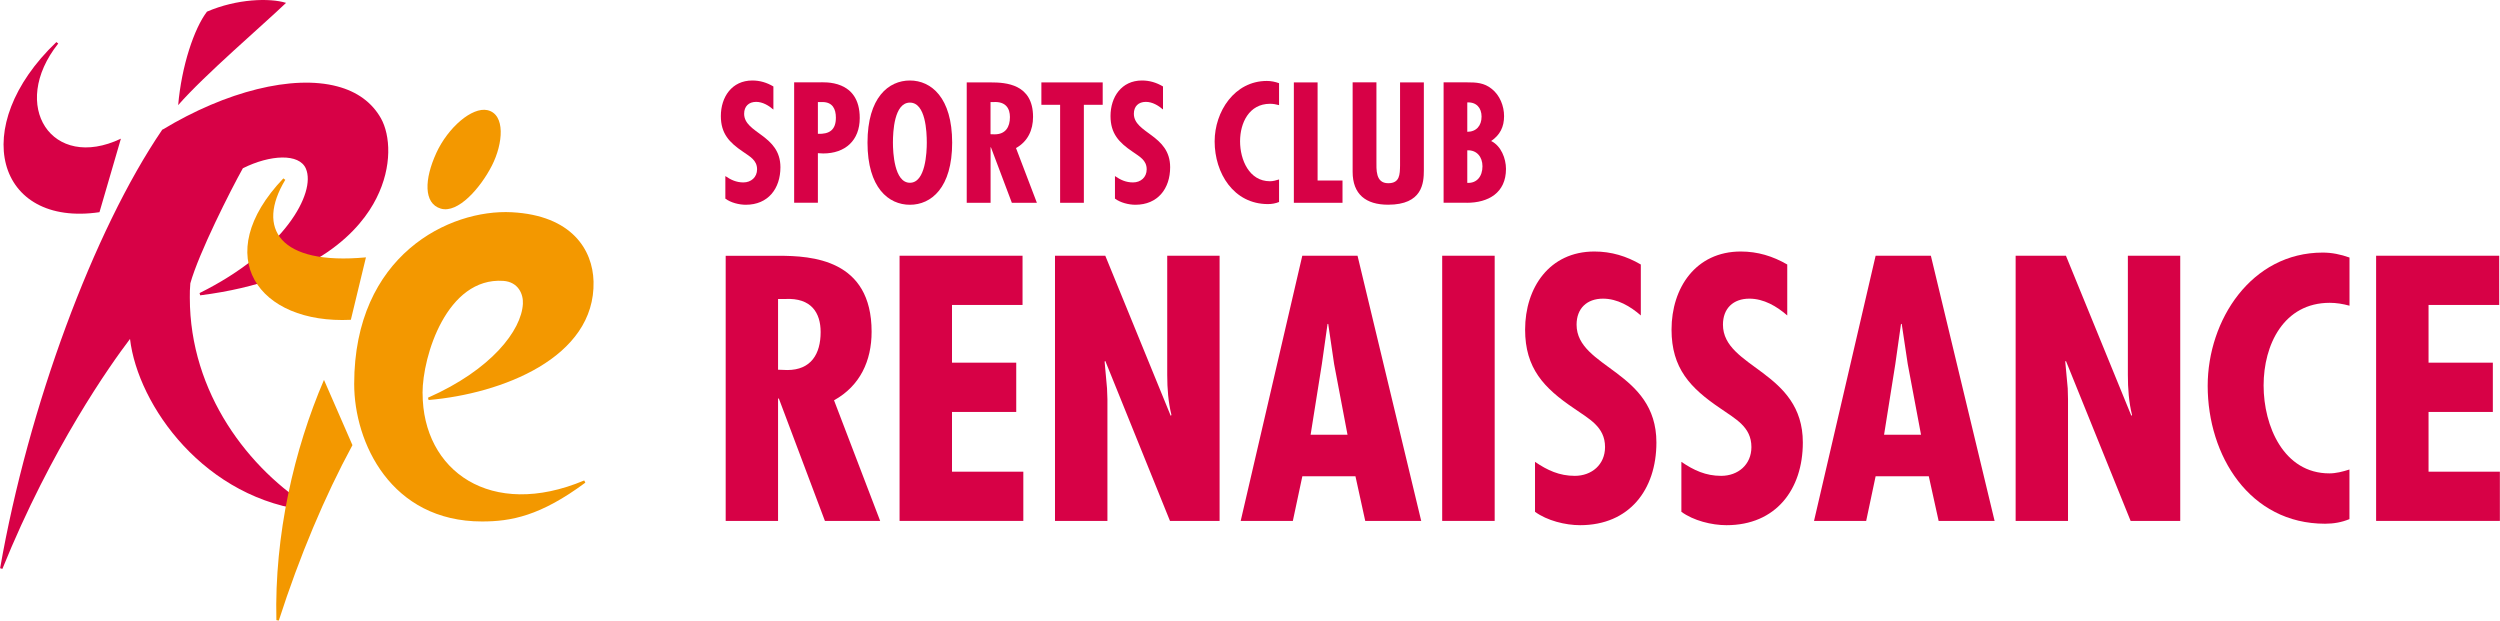
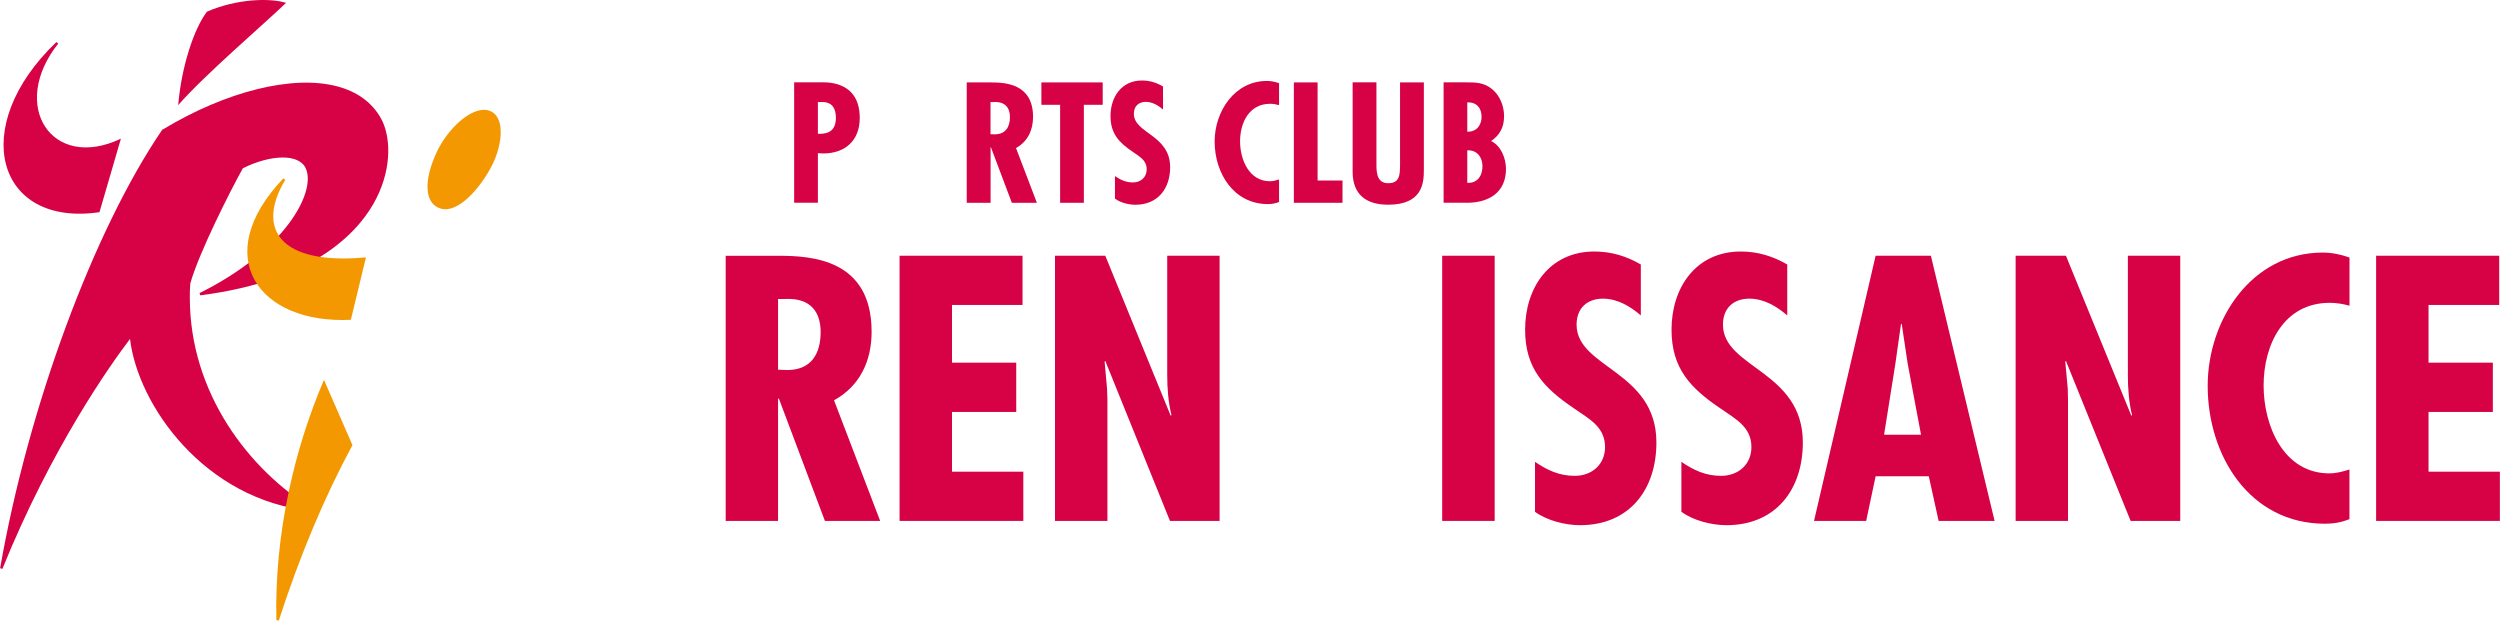
<svg xmlns="http://www.w3.org/2000/svg" id="_レイヤー_2" width="156.76mm" height="38.91mm" viewBox="0 0 444.37 110.31">
  <defs>
    <style>.cls-1{fill:#d70146;}.cls-2{fill:#f39800;}</style>
  </defs>
  <g id="_レイヤー_1-2">
    <path class="cls-1" d="M28.89,23.02h-.04s-.04.05-.04.05C16.6,41.01,5.01,72.34,0,101.01l.4.12c8.72-21.53,19.2-36.29,22.69-40.88,1.38,11.76,13.25,28.7,32.36,30.6l.1-.4c-11.3-6.94-21.83-20.57-21.83-37.53,0-.84,0-1.65.09-2.55,1.51-5.41,7.2-16.63,9.34-20.46,4.84-2.42,10.03-2.7,11.21.08,1.83,4.3-3.85,14.64-18.91,22.11l.12.4c21.06-2.68,28.68-11.97,31.33-17.28,2.86-5.67,2.46-11.21.8-14.18-1.6-2.83-4.21-4.75-7.79-5.69-7.87-2.08-19.73.86-31.01,7.68h0Z" />
    <path class="cls-1" d="M17.66,37.72l3.81-13.07C9.22,30.49,1.54,18.8,10.33,7.74l-.33-.26C-5.77,22.53-.64,40.41,17.66,37.72h0Z" />
    <path class="cls-1" d="M31.65,18.69c.6-6.96,2.84-13.64,5.12-16.62C42.1-.23,47.93-.39,50.83.51c-3.89,3.74-14.55,12.86-19.18,18.18h0Z" />
    <path class="cls-2" d="M77.53,27.22c-2.11,4.6-2.29,8.93.79,9.86,3.08.93,7.09-3.7,9.1-7.64,2.01-3.94,2.44-9.13-.8-9.86-2.72-.59-6.99,3.05-9.1,7.65h0Z" />
    <path class="cls-2" d="M57.57,67.53c-5.31,12.36-8.83,27.59-8.46,42.71l.43.07c3.68-11.42,8.16-22.08,13.09-31.18l-5.06-11.6h0Z" />
-     <path class="cls-2" d="M75.09,69.89c0-6.62,4.34-20.63,14.35-19.96,2.67.18,3.59,2.36,3.49,4.08-.26,4.73-5.6,11.71-16.87,16.69l.11.41c12.93-1.11,29.66-7.49,29.32-21.07-.15-5.62-3.85-11.74-14.52-12.31-11.08-.59-28.03,7.61-28.03,30.53,0,10.39,6.51,24.44,22.72,24.44,5.14,0,10.37-.96,18.37-6.9l-.2-.39c-16.56,6.97-28.73-1.67-28.73-15.53h0Z" />
    <path class="cls-2" d="M62.35,56.84l2.68-11.09c-15.42,1.44-19.55-5.15-14.34-13.78l-.34-.26c-13.19,13.84-4.45,25.95,12.01,25.14h0Z" />
    <path class="cls-1" d="M138.29,53.15h1.25c4.7-.25,6.32,2.5,6.32,5.88,0,3.88-1.69,6.75-5.94,6.75l-1.63-.06v-12.57h0ZM138.29,92.6v-21.76h.14l8.19,21.76h9.82l-8.2-21.44c4.62-2.56,6.68-7,6.68-12.19,0-12.88-10.62-13.5-16.56-13.5h-9.38v47.14h9.31Z" />
    <polygon class="cls-1" points="181.75 45.46 181.75 54.21 169.21 54.21 169.21 64.47 180.63 64.47 180.63 73.23 169.21 73.23 169.21 83.85 181.89 83.85 181.89 92.6 159.89 92.6 159.89 45.46 181.75 45.46 181.75 45.46" />
    <path class="cls-1" d="M196.46,45.46l11.63,28.45.13-.13c-.56-2.26-.75-4.69-.75-7.13v-21.19h9.31v47.14h-8.82l-11.5-28.44-.12.12.43,4.76.07,1.93v21.63h-9.32v-47.14h8.95Z" />
-     <path class="cls-1" d="M239.53,77.28h-6.57l2-12.56,1.01-7.13h.12l1.05,7.13,2.38,12.56h0ZM231.48,45.46l-10.95,47.14h9.27l1.69-7.94h9.44l1.74,7.94h9.95l-11.32-47.14h-9.81Z" />
    <path class="cls-1" d="M291.68,56.09c-1.88-1.64-4.19-3-6.74-3-2.88,0-4.7,1.75-4.7,4.62,0,7.75,14.19,8.19,14.19,20.95,0,8.38-4.81,14.7-13.57,14.7-2.61,0-5.87-.81-8.01-2.38v-8.88c2.2,1.5,4.33,2.49,7.07,2.49,3,0,5.38-1.99,5.38-5.12,0-3.62-2.87-5.01-5.51-6.87-5.38-3.63-8.7-7.14-8.7-14.01,0-7.44,4.32-13.88,12.31-13.88,3,0,5.71.82,8.26,2.31v9.06h0Z" />
    <path class="cls-1" d="M317.71,56.09c-1.88-1.64-4.19-3-6.75-3-2.89,0-4.7,1.75-4.7,4.62,0,7.75,14.2,8.19,14.2,20.95,0,8.38-4.82,14.7-13.57,14.7-2.63,0-5.88-.81-8.02-2.38v-8.88c2.2,1.5,4.33,2.49,7.07,2.49,3,0,5.38-1.99,5.38-5.12,0-3.62-2.88-5.01-5.51-6.87-5.38-3.63-8.69-7.14-8.69-14.01,0-7.44,4.32-13.88,12.31-13.88,2.99,0,5.69.82,8.26,2.31v9.06h0Z" />
    <path class="cls-1" d="M341.47,77.28h-6.57l2-12.56,1.01-7.13h.13l1.07,7.13,2.36,12.56h0ZM333.4,45.46l-10.95,47.14h9.27l1.68-7.94h9.45l1.75,7.94h9.95l-11.33-47.14h-9.82Z" />
    <path class="cls-1" d="M367.23,45.46l11.63,28.45.12-.13c-.56-2.26-.74-4.69-.74-7.13v-21.19h9.31v47.14h-8.82l-11.5-28.44-.12.12.44,4.76.05,1.93v21.63h-9.31v-47.14h8.93Z" />
    <path class="cls-1" d="M417.63,54.34c-1.19-.32-2.32-.51-3.5-.51-8.19,0-11.76,7.45-11.76,14.69s3.58,15.63,11.69,15.63c1.19,0,2.38-.31,3.57-.69v8.82c-1.38.57-2.82.82-4.33.82-13.44,0-20.87-12.13-20.87-24.51,0-11.69,7.76-23.69,20.45-23.69,1.62,0,3.19.32,4.76.88v8.56h0Z" />
    <polygon class="cls-1" points="444.25 45.46 444.25 54.21 431.69 54.21 431.69 64.47 443.12 64.47 443.12 73.23 431.69 73.23 431.69 83.85 444.37 83.85 444.37 92.6 422.37 92.6 422.37 45.46 444.25 45.46 444.25 45.46" />
    <polygon class="cls-1" points="265.68 45.46 265.68 92.6 256.35 92.6 256.35 45.46 265.68 45.46 265.68 45.46" />
-     <path class="cls-1" d="M137.45,19.47c-.85-.73-1.91-1.36-3.06-1.36-1.31,0-2.13.8-2.13,2.11,0,3.52,6.45,3.72,6.45,9.51,0,3.8-2.19,6.67-6.15,6.67-1.2,0-2.68-.37-3.64-1.09v-4.01c.99.68,1.97,1.13,3.21,1.13,1.35,0,2.43-.91,2.43-2.33,0-1.64-1.29-2.27-2.49-3.12-2.45-1.65-3.95-3.23-3.95-6.35,0-3.38,1.96-6.32,5.59-6.32,1.36,0,2.58.37,3.75,1.06v4.1h0Z" />
    <path class="cls-1" d="M145.37,18.14h.8c1.82,0,2.4,1.25,2.4,2.78,0,2.19-1.17,2.95-3.2,2.87v-5.65h0ZM145.37,36.05v-8.82l.94.05c3.91,0,6.5-2.3,6.5-6.3,0-6.91-6.36-6.34-7.27-6.34h-4.39v21.4h4.23Z" />
-     <path class="cls-1" d="M158.71,25.36c0-1.91.21-7.12,3.02-7.12s3,5.22,3,7.12c0,1.7-.21,7.13-3,7.13s-3.02-5.43-3.02-7.13h0ZM161.73,14.31c-3.79,0-7.54,3.01-7.54,11.05s3.75,11.04,7.54,11.04,7.51-3.02,7.51-11.04-3.74-11.05-7.51-11.05h0Z" />
    <path class="cls-1" d="M176.07,18.14h.57c2.13-.11,2.87,1.14,2.87,2.67,0,1.77-.78,3.07-2.71,3.07l-.74-.02v-5.71h0ZM176.07,36.05v-9.87h.06l3.72,9.87h4.45l-3.71-9.73c2.09-1.17,3.03-3.19,3.03-5.54,0-5.85-4.83-6.13-7.53-6.13h-4.26v21.4h4.23Z" />
    <polygon class="cls-1" points="196 14.65 196 18.63 192.65 18.63 192.65 36.05 188.43 36.05 188.43 18.63 185.1 18.63 185.1 14.65 196 14.65 196 14.65" />
    <path class="cls-1" d="M206.73,19.47c-.86-.73-1.9-1.36-3.06-1.36-1.32,0-2.13.8-2.13,2.11,0,3.52,6.45,3.72,6.45,9.51,0,3.8-2.2,6.67-6.18,6.67-1.19,0-2.66-.37-3.63-1.09v-4.01c.99.68,1.95,1.13,3.21,1.13,1.37,0,2.43-.91,2.43-2.33,0-1.64-1.29-2.27-2.49-3.12-2.44-1.65-3.94-3.23-3.94-6.35,0-3.38,1.95-6.32,5.59-6.32,1.36,0,2.58.37,3.74,1.06v4.1h0Z" />
    <path class="cls-1" d="M227.35,18.69c-.55-.15-1.05-.24-1.6-.24-3.72,0-5.33,3.38-5.33,6.67s1.62,7.1,5.31,7.1c.53,0,1.07-.14,1.62-.32v4.01c-.63.25-1.28.37-1.97.37-6.11,0-9.48-5.5-9.48-11.14,0-5.3,3.52-10.75,9.28-10.75.74,0,1.45.14,2.17.4v3.9h0Z" />
    <polygon class="cls-1" points="234.2 14.65 234.2 32.09 238.63 32.09 238.63 36.05 229.98 36.05 229.98 14.65 234.2 14.65 234.2 14.65" />
    <path class="cls-1" d="M244.66,14.65v13.86c0,1.62-.19,4.06,2.1,4.06,2.07,0,2.07-1.56,2.1-3.15v-14.77h4.23v15.61c0,2.27-.25,6.13-6.35,6.13-3.96,0-6.31-1.85-6.31-5.85v-15.9h4.23Z" />
    <path class="cls-1" d="M263.51,29.56c0,1.78-.99,3.04-2.7,2.95v-5.79c1.68-.07,2.7,1.16,2.7,2.84h0ZM260.71,36.05c3.86,0,6.98-1.78,6.98-6.02,0-1.85-.87-4.11-2.64-4.96,1.59-1.08,2.3-2.52,2.3-4.43,0-1.8-.75-3.7-2.18-4.83-1.36-1.11-2.78-1.17-4.43-1.17h-4.14v21.4h4.12ZM263.35,20.73c0,1.62-.94,2.7-2.54,2.7v-5.22c1.61-.09,2.54.96,2.54,2.53h0Z" />
  </g>
</svg>